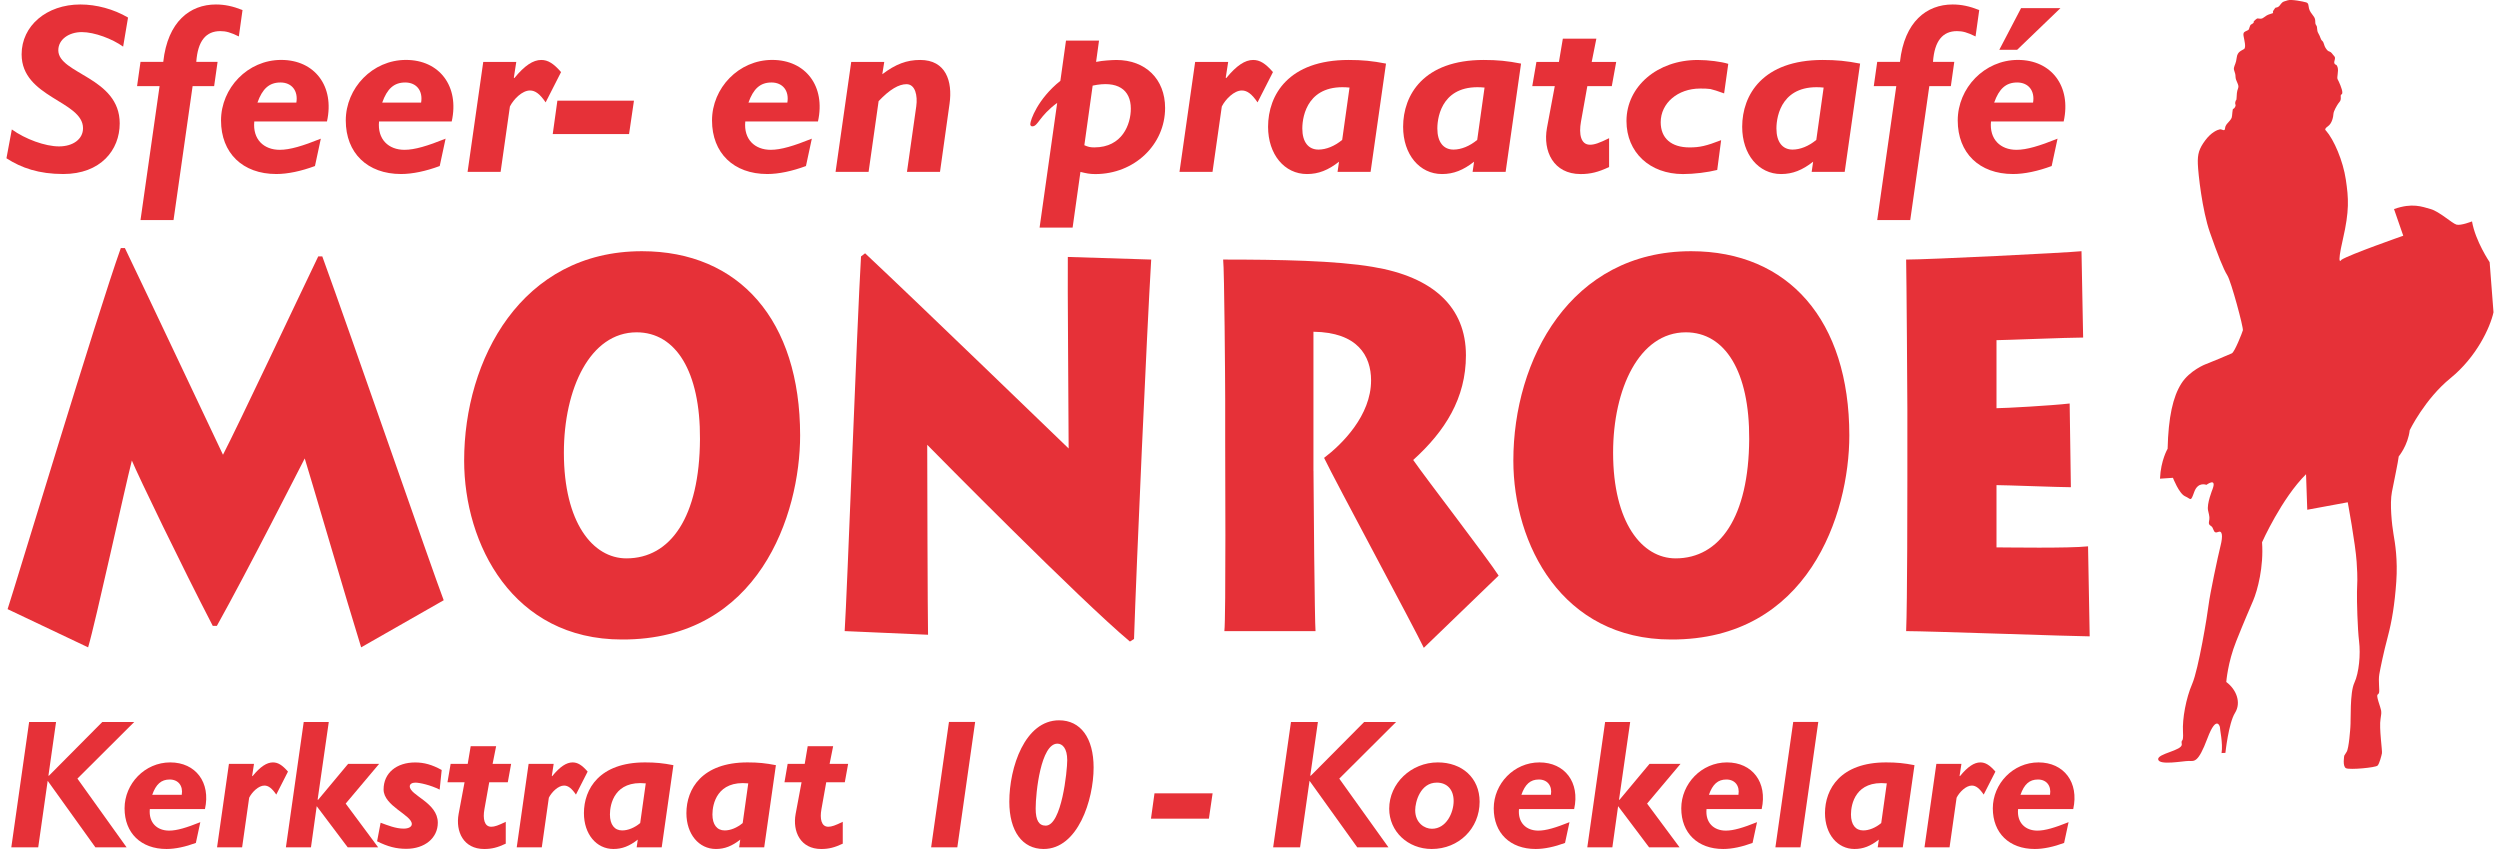
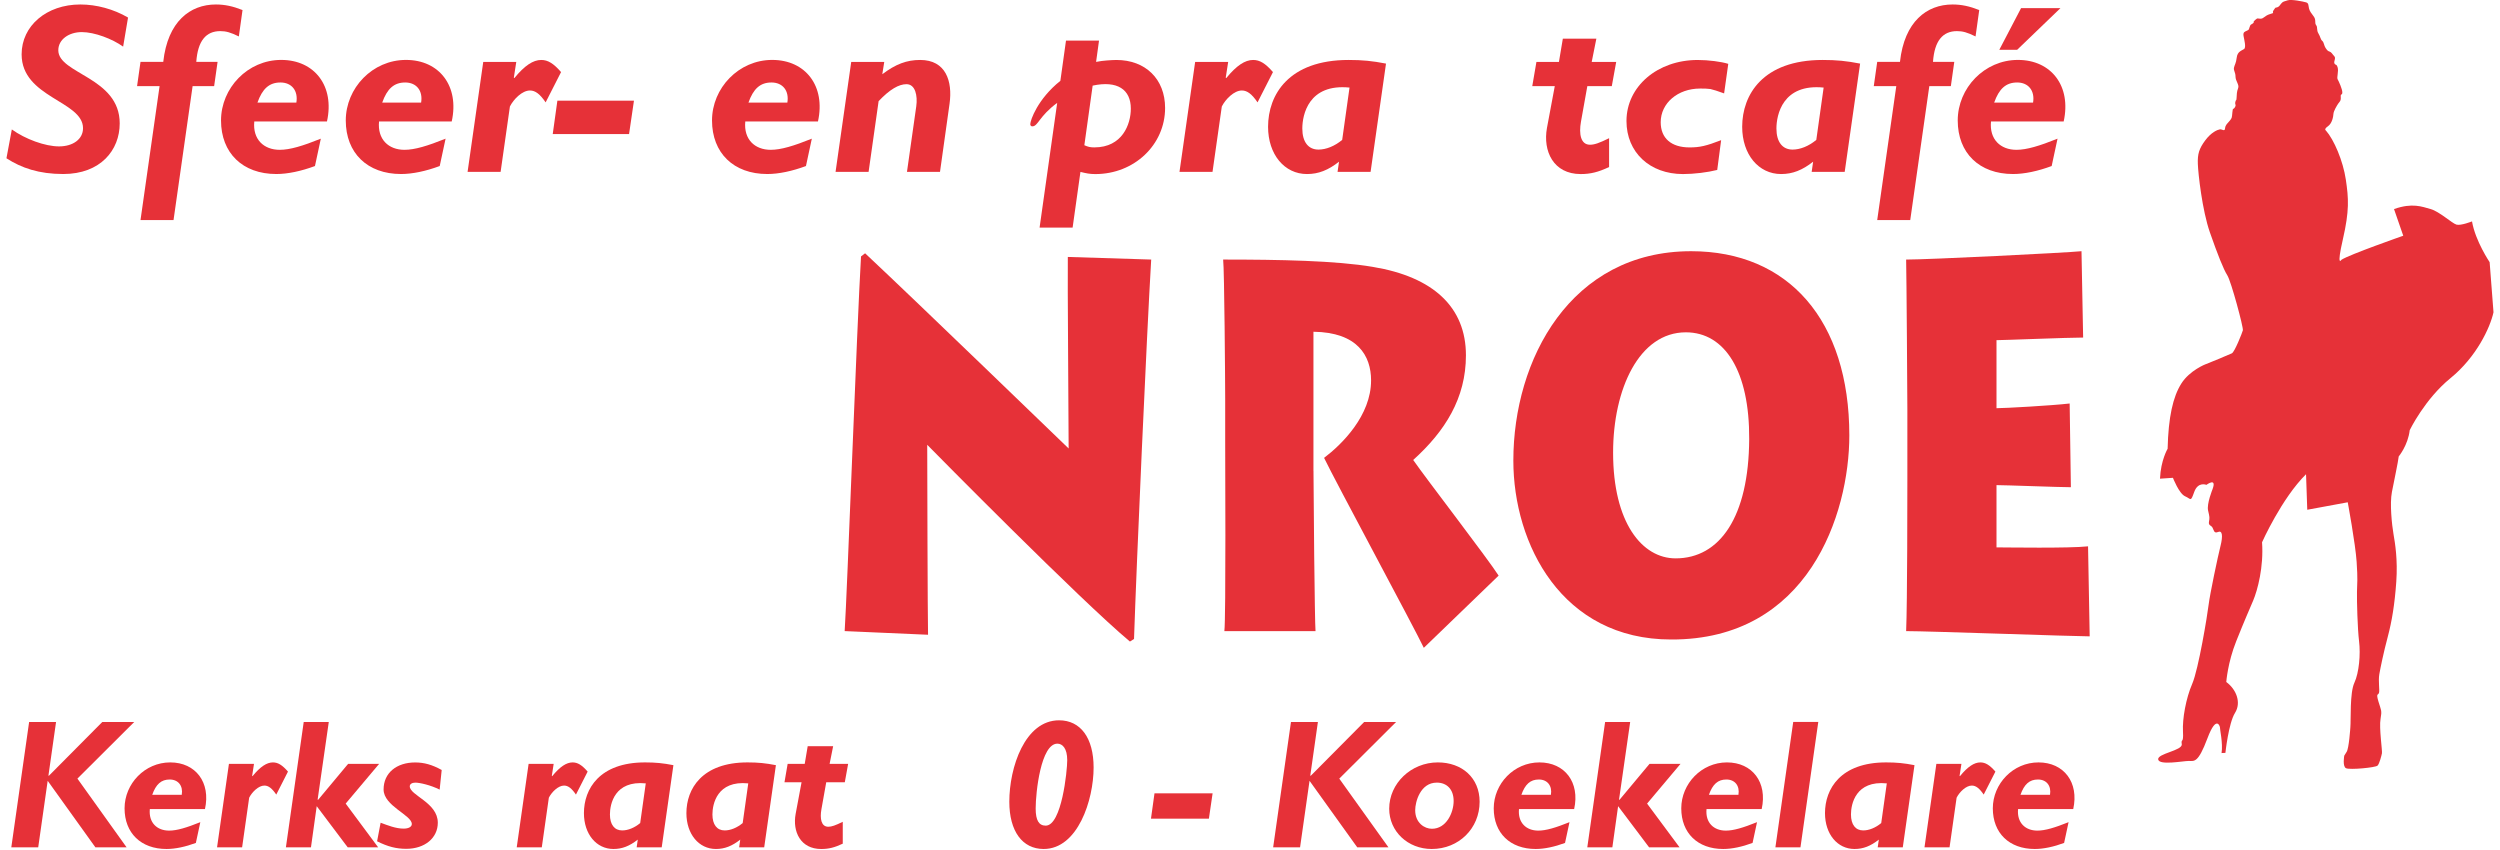
<svg xmlns="http://www.w3.org/2000/svg" id="Laag_1" version="1.1" viewBox="0.0 0.0 1305.0 446.0" width="300" height="102">
  <g>
    <path d="M61.23,24.47c-5.65-4.07-15.02-7.63-21.7-7.63s-12.32,3.81-12.32,9.53c0,12.46,32.22,14.11,32.22,38.38,0,13.98-10.01,26.56-29.65,26.56-12.71,0-21.95-3.18-29.78-8.26l2.82-15.13c7.06,5.08,17.46,8.9,24.78,8.9s12.58-3.81,12.58-9.53c0-14.36-32.22-16.01-32.22-38.77C7.96,13.54,21.05,2.35,38.77,2.35c8.47,0,17.46,2.42,25.03,6.86l-2.57,15.25Z" fill="#e63138" />
    <path d="M121.95,19.13c-4.37-2.16-6.8-2.8-9.76-2.8-7.45,0-11.81,5.08-12.58,16.14h11.17l-1.8,12.71h-11.3l-10.01,70.29h-17.33l10.01-70.29h-11.81l1.8-12.71h11.94c2.31-21.23,14.12-30.12,27.6-30.12,4.62,0,8.86.89,13.99,2.92l-1.93,13.85Z" fill="#e63138" />
    <path d="M130.04,63.74c-.9,9.41,5.01,14.87,13.35,14.87,5.39,0,12.07-2.03,21.57-5.85l-3.08,14.36c-7.19,2.67-14.25,4.19-20.28,4.19-17.71,0-29.01-11.06-29.01-28.09s13.99-31.78,31.58-31.78,28.11,13.85,24.01,32.28h-38.13ZM152.12,53.83c1.03-6.23-2.44-10.55-8.34-10.55s-9.5,3.3-12.07,10.55h20.41Z" fill="#e63138" />
    <path d="M195.5,63.74c-.9,9.41,5.01,14.87,13.35,14.87,5.39,0,12.07-2.03,21.57-5.85l-3.08,14.36c-7.19,2.67-14.25,4.19-20.28,4.19-17.71,0-29.01-11.06-29.01-28.09s13.99-31.78,31.58-31.78,28.11,13.85,24.01,32.28h-38.13ZM217.58,53.83c1.03-6.23-2.44-10.55-8.34-10.55s-9.5,3.3-12.07,10.55h20.41Z" fill="#e63138" />
    <path d="M266.23,40.74l.26.25c5.39-6.61,9.88-9.53,14.12-9.53,3.47,0,6.42,1.78,10.4,6.36l-8.09,15.89c-2.95-4.32-5.39-6.23-8.22-6.23-4.11,0-8.6,4.58-10.53,8.39l-4.88,34.32h-17.33l8.22-57.7h17.33l-1.28,8.26Z" fill="#e63138" />
    <path d="M326.69,70.35h-40.05l2.44-17.54h40.18l-2.57,17.54Z" fill="#e63138" />
    <path d="M387.67,63.74c-.9,9.41,5.01,14.87,13.35,14.87,5.39,0,12.07-2.03,21.57-5.85l-3.08,14.36c-7.19,2.67-14.25,4.19-20.28,4.19-17.71,0-29.01-11.06-29.01-28.09s13.99-31.78,31.58-31.78,28.11,13.85,24.01,32.28h-38.13ZM409.75,53.83c1.03-6.23-2.44-10.55-8.34-10.55s-9.5,3.3-12.07,10.55h20.41Z" fill="#e63138" />
    <path d="M459.55,38.96c7.06-5.34,12.84-7.5,19.9-7.5,13.48,0,17.07,11.18,15.4,23l-5.01,35.72h-17.33l4.88-34.44c.77-5.59-.51-11.57-5.13-11.57-3.98,0-8.73,2.67-14.63,8.9l-5.26,37.11h-17.33l8.22-57.7h17.33l-1.03,6.48Z" fill="#e63138" />
    <path d="M571.74,32.48c1.93-.38,3.85-.64,5.65-.76,1.8-.13,3.59-.25,5.01-.25,15.28,0,25.55,10.04,25.55,25.17,0,19.32-16.17,34.7-36.59,34.7-2.95,0-4.75-.38-7.83-1.14l-4.11,29.23h-17.33l9.24-65.46c-9.63,7.12-10.01,12.33-13.09,12.33-.64,0-1.03-.51-1.03-1.14,0-2.03,3.85-13.22,15.79-22.75l2.95-21.1h17.33l-1.54,11.19ZM565.58,76.2c2.05.89,3.08,1.14,5.26,1.14,14.63,0,19.13-12.07,19.13-20.34,0-10.04-7.06-14.87-20.03-12.07l-4.36,31.27Z" fill="#e63138" />
    <path d="M639.77,40.74l.26.25c5.39-6.61,9.88-9.53,14.12-9.53,3.47,0,6.42,1.78,10.4,6.36l-8.09,15.89c-2.95-4.32-5.39-6.23-8.22-6.23-4.11,0-8.6,4.58-10.53,8.39l-4.88,34.32h-17.33l8.22-57.7h17.33l-1.28,8.26Z" fill="#e63138" />
    <path d="M715.77,90.18h-17.33l.77-5.34c-5.65,4.45-10.78,6.48-16.82,6.48-11.81,0-20.41-10.29-20.41-24.78,0-16.78,10.78-35.08,42.24-35.08,7.32,0,12.45.51,19.64,1.91l-8.09,56.81ZM704.73,45.95c-21.57-2.16-24.78,14.36-24.78,21.48s3.21,11.06,8.47,11.06c3.98,0,8.47-1.78,12.45-5.08l3.85-27.45Z" fill="#e63138" />
-     <path d="M786.63,90.18h-17.33l.77-5.34c-5.65,4.45-10.78,6.48-16.82,6.48-11.81,0-20.41-10.29-20.41-24.78,0-16.78,10.78-35.08,42.24-35.08,7.32,0,12.45.51,19.64,1.91l-8.09,56.81ZM775.58,45.95c-21.57-2.16-24.78,14.36-24.78,21.48s3.21,11.06,8.47,11.06c3.98,0,8.47-1.78,12.45-5.08l3.85-27.45Z" fill="#e63138" />
    <path d="M831.81,32.48h12.84l-2.31,12.71h-12.84l-3.34,18.68c-1.16,6.48-.13,12.07,4.75,12.07,2.31,0,4.88-.89,10.01-3.43v15.13c-5.65,2.67-9.76,3.69-14.89,3.69-14.38,0-19.9-12.07-17.72-24.15l4.11-21.99h-11.81l2.18-12.71h11.81l2.05-12.2h17.59l-2.44,12.2Z" fill="#e63138" />
    <path d="M901.25,49c-3.47-1.27-5.52-1.91-7.19-2.29-1.8-.25-3.21-.25-5.39-.25-11.68,0-20.67,7.63-20.67,17.67,0,8.39,5.52,13.22,15.15,13.22,5.26,0,8.73-.76,16.56-3.81l-2.05,15.63c-5.01,1.27-12.2,2.16-17.97,2.16-17.46,0-29.65-11.44-29.65-27.83,0-18.18,16.3-32.03,37.36-32.03,5.65,0,12.45.89,16.05,2.03l-2.18,15.51Z" fill="#e63138" />
    <path d="M964.54,90.18h-17.33l.77-5.34c-5.65,4.45-10.78,6.48-16.82,6.48-11.81,0-20.41-10.29-20.41-24.78,0-16.78,10.78-35.08,42.24-35.08,7.32,0,12.45.51,19.64,1.91l-8.09,56.81ZM953.5,45.95c-21.57-2.16-24.78,14.36-24.78,21.48s3.21,11.06,8.47,11.06c3.98,0,8.47-1.78,12.45-5.08l3.85-27.45Z" fill="#e63138" />
    <path d="M1033.21,19.13c-4.37-2.16-6.8-2.8-9.76-2.8-7.45,0-11.81,5.08-12.58,16.14h11.17l-1.8,12.71h-11.3l-10.01,70.29h-17.33l10.01-70.29h-11.81l1.8-12.71h11.94c2.31-21.23,14.12-30.12,27.6-30.12,4.62,0,8.86.89,13.99,2.92l-1.93,13.85Z" fill="#e63138" />
    <path d="M1041.3,63.74c-.9,9.41,5.01,14.87,13.35,14.87,5.39,0,12.07-2.03,21.57-5.85l-3.08,14.36c-7.19,2.67-14.25,4.19-20.28,4.19-17.72,0-29.01-11.06-29.01-28.09s13.99-31.78,31.58-31.78,28.11,13.85,24.01,32.28h-38.13ZM1063.38,53.83c1.03-6.23-2.44-10.55-8.34-10.55s-9.5,3.3-12.07,10.55h20.41ZM1057.09,4.26h20.67l-22.72,21.86h-9.37l11.42-21.86Z" fill="#e63138" />
  </g>
  <g>
    <path d="M37.23,408.53l25.82,36.08h-16.37l-25.04-34.92-4.97,34.92H2.55l9.35-65.78h14.13l-3.99,28.07.19.19,28.06-28.26h16.76l-29.81,29.71Z" fill="#e63138" />
    <path d="M75.23,424.54c-.68,7.14,3.8,11.29,10.13,11.29,4.09,0,9.16-1.54,16.37-4.44l-2.34,10.9c-5.46,2.03-10.81,3.18-15.39,3.18-13.44,0-22.02-8.39-22.02-21.32s10.62-24.11,23.96-24.11,21.34,10.51,18.22,24.5h-28.93ZM91.99,417.02c.78-4.73-1.85-8.01-6.33-8.01s-7.21,2.51-9.16,8.01h15.49Z" fill="#e63138" />
    <path d="M128.91,407.08l.2.19c4.09-5.02,7.5-7.23,10.72-7.23,2.63,0,4.87,1.35,7.89,4.82l-6.14,12.06c-2.24-3.28-4.09-4.73-6.23-4.73-3.12,0-6.53,3.47-7.99,6.37l-3.7,26.04h-13.15l6.23-43.79h13.15l-.97,6.27Z" fill="#e63138" />
    <path d="M163.3,419.53l.19.19,15.78-18.91h16.27l-17.54,20.84,17.05,22.96h-15.98l-16.27-21.61-3.02,21.61h-13.15l9.35-65.78h13.15l-5.85,40.7Z" fill="#e63138" />
    <path d="M227.31,414.32c-4.77-2.41-10.52-3.67-12.76-3.67-1.75,0-2.92.77-2.92,1.93,0,4.82,14.71,8.49,14.71,19.1,0,8.01-6.82,13.7-16.56,13.7-5.26,0-9.74-1.16-15.3-3.95l1.85-9.74c3.7,1.35,7.89,3.09,12.08,3.09,2.63,0,4.29-.96,4.29-2.41,0-4.73-14.81-9.45-14.81-18.13s6.82-14.18,16.56-14.18c4.68,0,8.87,1.16,13.93,3.95l-1.07,10.32Z" fill="#e63138" />
-     <path d="M255.07,400.81h9.74l-1.75,9.65h-9.74l-2.53,14.18c-.88,4.92-.1,9.16,3.6,9.16,1.75,0,3.7-.68,7.6-2.6v11.48c-4.29,2.03-7.4,2.8-11.3,2.8-10.91,0-15.1-9.16-13.44-18.33l3.12-16.69h-8.96l1.66-9.65h8.96l1.56-9.26h13.35l-1.85,9.26Z" fill="#e63138" />
    <path d="M286.15,407.08l.2.19c4.09-5.02,7.5-7.23,10.72-7.23,2.63,0,4.87,1.35,7.89,4.82l-6.14,12.06c-2.24-3.28-4.09-4.73-6.23-4.73-3.12,0-6.53,3.47-7.99,6.37l-3.7,26.04h-13.15l6.23-43.79h13.15l-.97,6.27Z" fill="#e63138" />
    <path d="M343.83,444.6h-13.15l.58-4.05c-4.29,3.38-8.18,4.92-12.76,4.92-8.96,0-15.49-7.81-15.49-18.81,0-12.73,8.18-26.62,32.05-26.62,5.55,0,9.45.39,14.9,1.45l-6.14,43.12ZM335.45,411.04c-16.37-1.64-18.8,10.9-18.8,16.3s2.44,8.39,6.43,8.39c3.02,0,6.43-1.35,9.45-3.86l2.92-20.83Z" fill="#e63138" />
    <path d="M397.6,444.6h-13.15l.58-4.05c-4.29,3.38-8.18,4.92-12.76,4.92-8.96,0-15.49-7.81-15.49-18.81,0-12.73,8.18-26.62,32.05-26.62,5.55,0,9.45.39,14.91,1.45l-6.14,43.12ZM389.23,411.04c-16.37-1.64-18.8,10.9-18.8,16.3s2.44,8.39,6.43,8.39c3.02,0,6.43-1.35,9.45-3.86l2.92-20.83Z" fill="#e63138" />
    <path d="M431.9,400.81h9.74l-1.75,9.65h-9.74l-2.53,14.18c-.88,4.92-.1,9.16,3.6,9.16,1.75,0,3.7-.68,7.6-2.6v11.48c-4.29,2.03-7.4,2.8-11.3,2.8-10.91,0-15.1-9.16-13.44-18.33l3.12-16.69h-8.96l1.66-9.65h8.96l1.56-9.26h13.35l-1.85,9.26Z" fill="#e63138" />
-     <path d="M498.93,444.6h-13.74l9.35-65.78h13.74l-9.35,65.78Z" fill="#e63138" />
    <path d="M544.23,445.47c-11.2,0-18.02-9.36-18.02-24.79,0-18.04,8.18-42.73,26.11-42.73,11.3,0,18.12,9.26,18.12,24.79,0,16.98-8.28,42.73-26.21,42.73ZM551.44,390.2c-8.67,0-11.4,25.56-11.4,34.05,0,6.27,1.75,8.97,5.26,8.97,8.38,0,11.3-28.74,11.3-34.34,0-6.27-2.53-8.68-5.16-8.68Z" fill="#e63138" />
    <path d="M630.94,429.56h-30.4l1.85-13.31h30.49l-1.95,13.31Z" fill="#e63138" />
    <path d="M699.33,408.53l25.82,36.08h-16.37l-25.04-34.92-4.97,34.92h-14.12l9.35-65.78h14.13l-3.99,28.07.2.19,28.06-28.26h16.76l-29.81,29.71Z" fill="#e63138" />
    <path d="M747.85,445.47c-12.57,0-22.31-9.26-22.31-21.12,0-13.31,11.5-24.31,25.52-24.31,12.67,0,21.92,8.1,21.92,20.64,0,13.99-10.91,24.79-25.13,24.79ZM750.48,410.65c-8.57,0-11.3,10.03-11.3,14.47,0,6.66,4.87,9.74,8.77,9.74,7.6,0,11.4-8.49,11.4-14.57s-3.51-9.65-8.87-9.65Z" fill="#e63138" />
    <path d="M793.64,424.54c-.68,7.14,3.8,11.29,10.13,11.29,4.09,0,9.16-1.54,16.37-4.44l-2.34,10.9c-5.46,2.03-10.81,3.18-15.39,3.18-13.45,0-22.02-8.39-22.02-21.32s10.62-24.11,23.97-24.11,21.34,10.51,18.22,24.5h-28.93ZM810.39,417.02c.78-4.73-1.85-8.01-6.33-8.01s-7.21,2.51-9.16,8.01h15.49Z" fill="#e63138" />
    <path d="M846.15,419.53l.19.19,15.78-18.91h16.27l-17.54,20.84,17.05,22.96h-15.98l-16.27-21.61-3.02,21.61h-13.15l9.35-65.78h13.15l-5.84,40.7Z" fill="#e63138" />
    <path d="M892.04,424.54c-.68,7.14,3.8,11.29,10.13,11.29,4.09,0,9.16-1.54,16.37-4.44l-2.34,10.9c-5.46,2.03-10.81,3.18-15.39,3.18-13.45,0-22.02-8.39-22.02-21.32s10.62-24.11,23.97-24.11,21.34,10.51,18.22,24.5h-28.93ZM908.79,417.02c.78-4.73-1.85-8.01-6.33-8.01s-7.21,2.51-9.16,8.01h15.49Z" fill="#e63138" />
    <path d="M941.33,444.6h-13.15l9.35-65.78h13.15l-9.35,65.78Z" fill="#e63138" />
    <path d="M995.01,444.6h-13.15l.59-4.05c-4.29,3.38-8.18,4.92-12.76,4.92-8.96,0-15.49-7.81-15.49-18.81,0-12.73,8.18-26.62,32.05-26.62,5.55,0,9.45.39,14.91,1.45l-6.14,43.12ZM986.63,411.04c-16.37-1.64-18.8,10.9-18.8,16.3s2.43,8.39,6.43,8.39c3.02,0,6.43-1.35,9.45-3.86l2.92-20.83Z" fill="#e63138" />
    <path d="M1024.82,407.08l.19.19c4.09-5.02,7.5-7.23,10.72-7.23,2.63,0,4.87,1.35,7.89,4.82l-6.14,12.06c-2.24-3.28-4.09-4.73-6.23-4.73-3.12,0-6.53,3.47-7.99,6.37l-3.7,26.04h-13.15l6.23-43.79h13.15l-.97,6.27Z" fill="#e63138" />
    <path d="M1055.51,424.54c-.68,7.14,3.8,11.29,10.13,11.29,4.09,0,9.16-1.54,16.37-4.44l-2.34,10.9c-5.46,2.03-10.81,3.18-15.39,3.18-13.45,0-22.02-8.39-22.02-21.32s10.62-24.11,23.97-24.11,21.34,10.51,18.22,24.5h-28.93ZM1072.27,417.02c.78-4.73-1.85-8.01-6.33-8.01s-7.21,2.51-9.16,8.01h15.49Z" fill="#e63138" />
  </g>
  <g>
-     <path d="M.6,319.62c3.65-10.98,46.97-154.59,59.41-189.46h2.14c13.08,27.18,44.82,94.46,51.47,108.46,8.36-16.2,38.6-80.45,49.97-104.07h2.14c14.8,40.64,57.91,165.3,63.7,180.4l-43.32,24.71c-6.86-21.97-27.24-91.71-29.6-99.12-2.57,4.94-30.03,59.04-46.11,87.87h-2.14c-16.51-31.85-39.03-78.53-42.46-86.77-3.65,14.28-19.09,85.12-22.95,98.03L.6,319.62Z" fill="#e63138" />
-     <path d="M240.16,241.64c0-52.99,30.03-109.83,93.29-109.83,51.04,0,83,36.24,83,96.65,0,41.46-21.66,107.36-93.51,107.09-57.26,0-82.78-49.97-82.78-93.91ZM363.9,230.38c.21-35.42-12.65-56.01-33.24-56.01-24.45,0-38.17,29.65-38.17,63.15,0,36.79,15.23,55.46,32.81,55.46,23.16,0,38.39-21.69,38.6-62.6Z" fill="#e63138" />
    <path d="M439.82,331.15c1.29-19.5,6.43-160.08,8.58-196.6l2.14-1.65c30.45,28.56,99.3,95.28,106.8,102.42,0-15.1-.64-88.69-.43-100.5l43.75,1.37c-2.36,39.54-7.72,159.81-9.01,199.07l-2.14,1.37c-25.73-21.42-103.16-99.95-106.37-103.24,0,11.26.21,90.61.43,99.67l-43.75-1.92Z" fill="#e63138" />
    <path d="M685.81,247.13c0,10.43.64,79.9,1.07,84.02h-47.83c.86-6.59.43-93.63.43-99.4v-22.52c0-8.24-.43-67.82-1.07-73.04,29.38,0,59.19.55,78.49,3.84,31.74,5.22,48.9,21.14,48.9,46.4,0,22.52-10.94,39.81-27.67,54.92,6.43,9.34,39.25,51.9,44.82,60.68l-39.25,37.89c-4.93-10.43-46.54-87.59-52.33-99.67,9.44-7.14,24.66-22.24,24.66-40.64,0-12.91-7.08-25.26-30.24-25.54v73.04Z" fill="#e63138" />
    <path d="M790.68,241.64c0-52.99,30.02-109.83,93.29-109.83,51.04,0,83,36.24,83,96.65,0,41.46-21.66,107.36-93.51,107.09-57.26,0-82.78-49.97-82.78-93.91ZM914.43,230.38c.21-35.42-12.65-56.01-33.24-56.01-24.45,0-38.17,29.65-38.17,63.15,0,36.79,15.23,55.46,32.81,55.46,23.16,0,38.39-21.69,38.6-62.6Z" fill="#e63138" />
    <path d="M1093.07,333.9c-7.72,0-85.14-2.75-96.29-2.75.64-14.55.64-73.31.64-79.63v-36.79c0-4.39-.43-70.57-.64-78.53,12.01,0,84.07-3.57,92.01-4.39l.86,45.31c-7.93,0-41.6,1.37-45.46,1.37v35.7c4.29,0,28.95-1.37,38.39-2.47l.64,43.93c-5.79,0-34.31-1.1-39.03-1.1v32.67c5.58,0,37.96.55,48.04-.55l.86,47.23Z" fill="#e63138" />
  </g>
  <path d="M1153.95,191.09s-8.39,3.23-12.78,10.17c-4.39,6.93-6.79,17.56-7.19,34.2,0,0-3.6,6.01-4,15.71l6.79-.46s3.2,8.32,6.39,9.7c3.2,1.39,2.8,3.23,4.79-2.31,2-5.54,6.39-3.7,6.39-3.7,0,0,5.59-4.16,3.2,2.31,0,0-3.15,7.7-2.32,11.19.83,3.5.83,3.71.46,5.83-.36,2.12,1.1,1.8,1.83,3.07.73,1.27.73,3.28,2.93,2.33,2.2-.96,2.66,1.91,1.29,7.31-1.37,5.4-5.59,25.42-6.23,30.83-.64,5.4-5.31,33.9-8.61,41.53-3.3,7.63-5.22,18.33-4.85,25.11.37,6.78-1.1,3.18-.64,6.57.46,3.39-13,4.88-12.36,8.05.64,3.18,13.1.74,16.03.74s4.85,1.27,9.8-11.87c4.94-13.14,6.78-5.61,6.59-5.51s1.65,8.26.82,13.24l2.02-.1s1.65-15.58,5.04-20.98c3.39-5.4.73-12.29-4.58-16.21,0,0,.73-10.17,5.22-21.4,4.49-11.23,6.59-15.89,8.88-21.3,2.29-5.4,5.59-17.69,4.67-30.62,0,0,10.25-22.99,23.08-35.7l.64,18.65,21.24-3.92s4.03,21.72,4.67,31.25c.64,9.54.28,10.7.18,15.68-.09,4.98.28,19.28,1.1,26.06.82,6.78,0,16.42-2.47,21.72-2.47,5.3-1.74,19.28-2.1,23.31,0,0-.73,11.44-2.02,13.03l-1.19,1.91s-1.01,5.61.91,6.57c1.93.96,15.57-.31,16.58-1.37s2.02-5.19,2.29-6.46c.27-1.27-1.56-13.35-.73-18.01.82-4.66.28-4.45-1.1-9.11-1.37-4.66-.18-3.18.28-4.56.46-1.37-.46-6.25.18-9.85.64-3.6,2.2-11.23,4.4-19.5,2.2-8.26,3.66-17.16,4.49-28.92.82-11.76-.64-20.34-1.47-25.11-.82-4.77-2.02-15.89-.82-22.04,1.19-6.15,3.2-15.47,3.57-18.65,0,0,4.85-5.82,5.77-13.77,0,0,7.88-16.32,21.43-27.34,13.55-11.02,20.78-26.48,22.53-34.54l-2.02-26.28s-7.51-11.12-9.25-21.4c0,0-5.86,2.33-8.15,1.69-2.29-.64-8.97-6.88-13.55-8.16-4.58-1.27-9.62-3.39-19.23,0l4.85,13.99s-28.2,9.85-32.42,12.61c0,0-2.75,4.45.73-10.7,3.48-15.15,3.02-21.51,1.56-31.36-1.46-9.85-6.23-20.98-10.44-25.74,0,0-1.28-.64,1.01-2.22,2.29-1.59,2.84-5.09,2.93-6.57.09-1.48,1.83-4.34,2.47-5.3.64-.96,1.56-1.38,1.37-3.5-.18-2.12.73-.64.82-2.33.09-1.7-1.92-6.04-2.47-6.99-.55-.96.64-4.24,0-6.25-.64-2.02-1.1-.96-1.65-2.02-.55-1.06.92-2.75-.09-3.81-1.01-1.06-1.46-2.12-2.47-2.44-1.01-.31-1.29-.74-2.11-1.91-.82-1.16-.82-2.97-1.74-3.71-.92-.74-.92-2.12-2.02-3.92-1.1-1.8-.28-3.18-1.19-4.34-.92-1.16.09-2.65-1.19-4.45-1.28-1.8-2.2-2.75-2.56-4.34-.37-1.59-.09-2.75-1.56-3.18-1.47-.43-7.79-1.7-9.61-1.06-1.83.63-2.47.53-3.39,1.69-.92,1.16-1.19,1.7-2.2,2.02-1.01.32-.46-.42-1.74,1.38-1.28,1.8,1.01,1.27-1.92,2.12-2.93.85-3.21,2.44-5.04,2.44s-1.19-.64-2.75.64c-1.56,1.27-.18.95-1.19,1.8-1.01.85-1.19.21-1.74,1.91-.55,1.69-.36,1.37-1.37,1.91-1.01.53-2.2.63-1.83,2.75.36,2.12,1.46,6.04.28,6.89-1.19.85-3.48,1.27-3.85,4.45-.36,3.18-1.19,3.92-1.46,5.4-.28,1.48.82,2.33.82,4.66s2.1,4.24,1.37,6.04c-.73,1.8-.73,3.39-.82,5.19-.09,1.8-.28.43-.64,2.02-.36,1.59.64,1.38-.27,2.86-.92,1.48-1.01-.21-1.29,2.65-.27,2.86-.18,2.86-1.37,4.34-1.19,1.48-2.29,2.12-2.47,4.02-.18,1.91-1.56.32-2.75.53-1.19.21-4.48,1.48-7.69,5.83-3.2,4.34-4.03,7.1-3.84,12.29.18,5.19,2.29,24.37,6.32,35.92,4.03,11.55,7.14,19.39,9.16,22.57,2.01,3.18,8.52,27.44,8.15,28.82-.37,1.38-4.3,11.34-5.77,12.08-1.47.74-12.62,5.29-13.73,5.72" fill="#e63138" />
</svg>